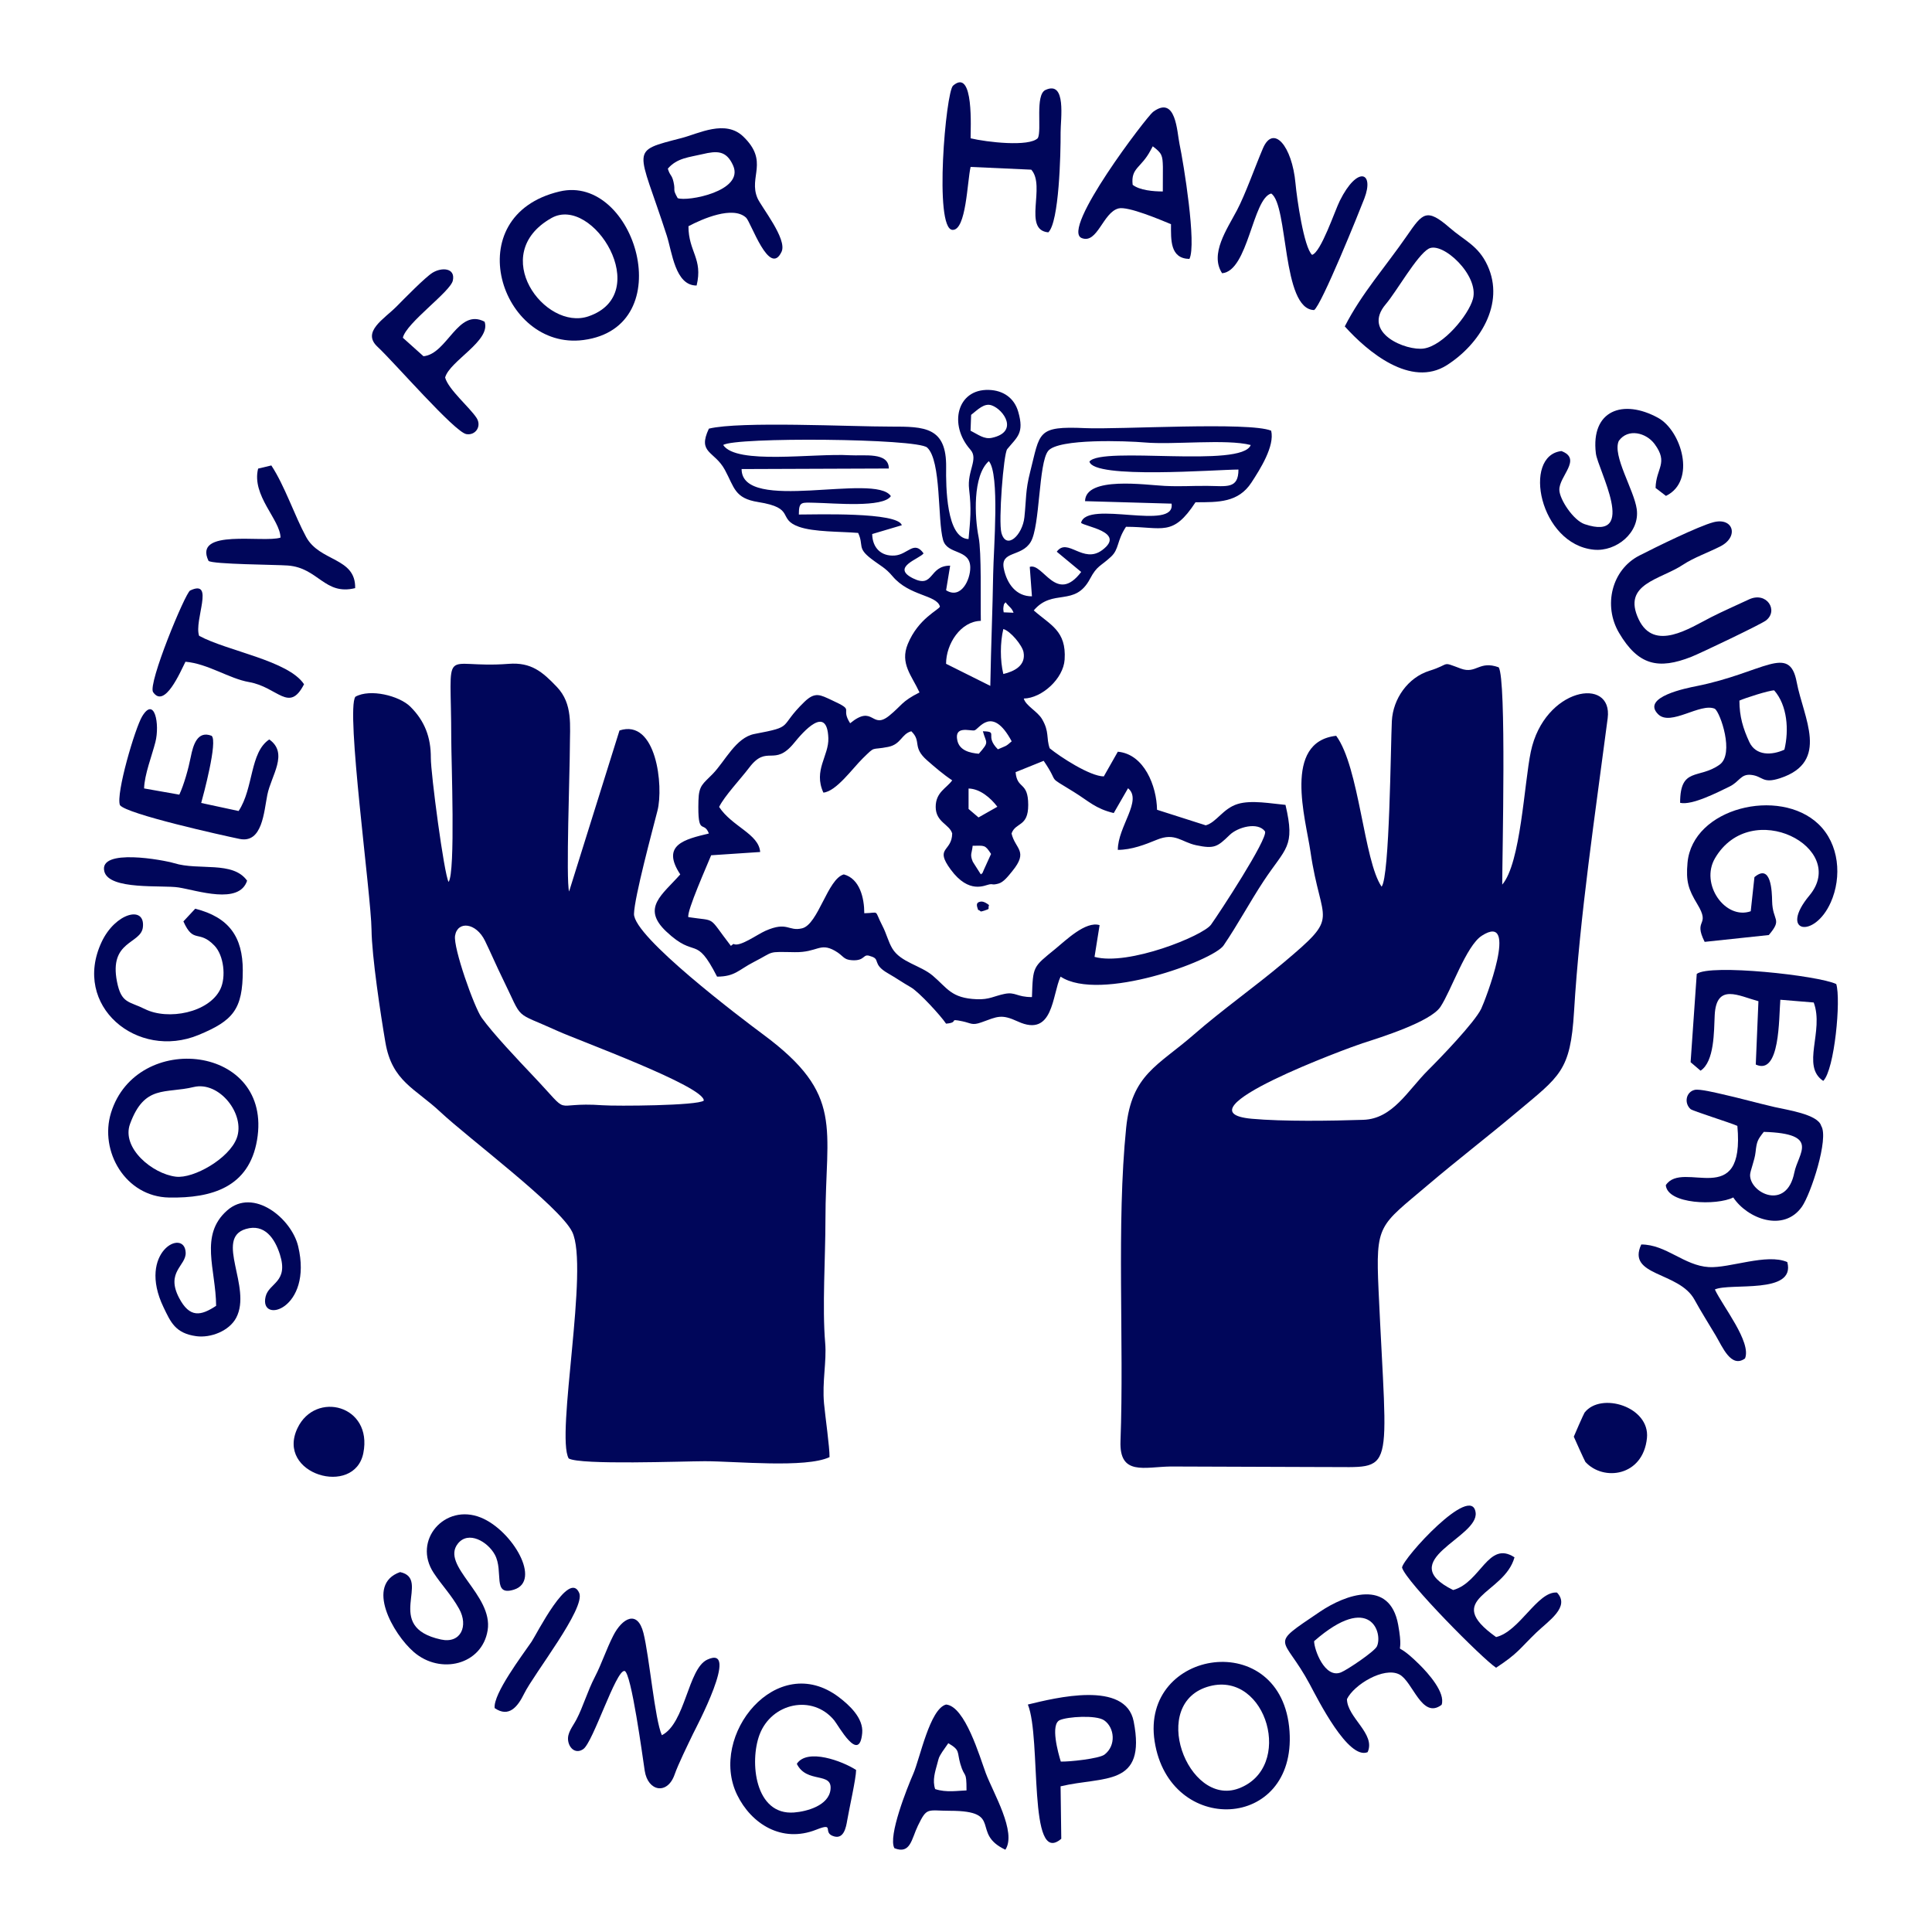
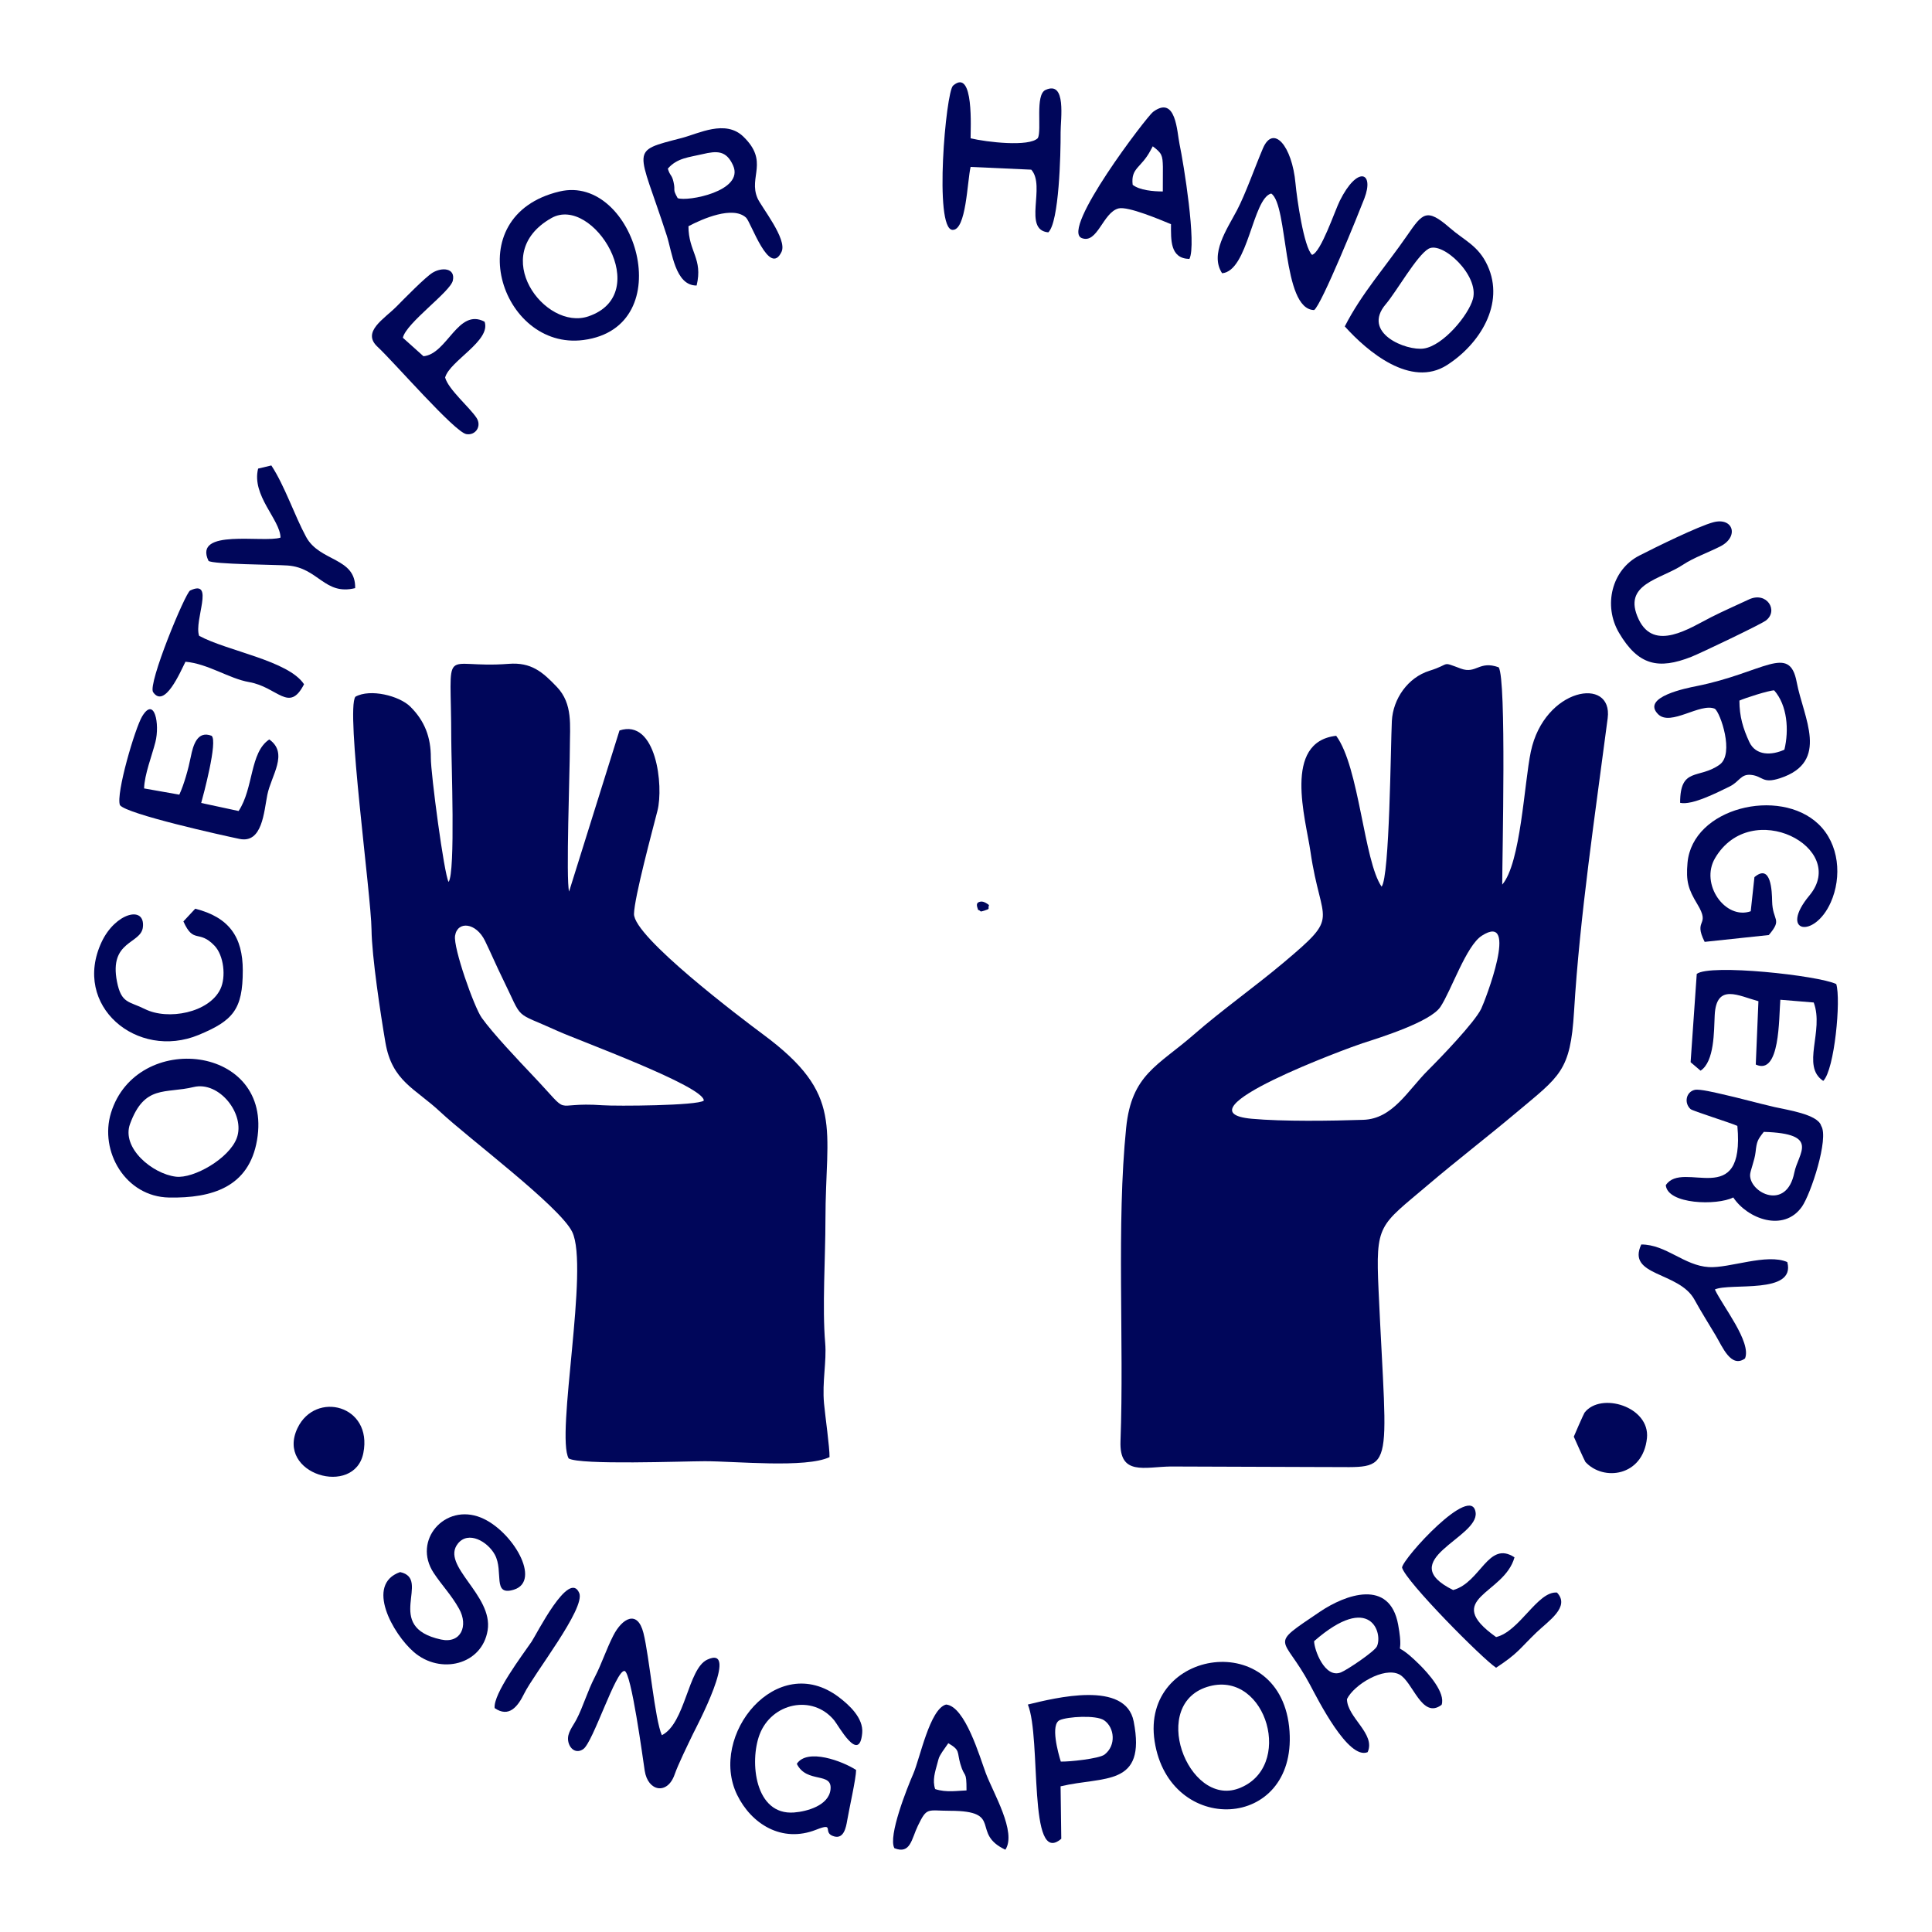
<svg xmlns="http://www.w3.org/2000/svg" xml:space="preserve" width="20mm" height="20mm" version="1.1" style="shape-rendering:geometricPrecision; text-rendering:geometricPrecision; image-rendering:optimizeQuality; fill-rule:evenodd; clip-rule:evenodd" viewBox="0 0 2000 2000">
  <defs>
    <style type="text/css">
   
    .fil0 {fill:#00065A}
   
  </style>
  </defs>
  <g id="Layer_x0020_1">
    <g id="_1196129275808">
      <path class="fil0" d="M551.29 1113.12c-14.27,-15.05 -41.27,-43.55 -52.64,-59.54 -7.87,-11.07 -29.59,-72.53 -27.57,-84.96 2.53,-15.57 21.76,-13.67 31,5.36 6.32,13.01 11.79,25.91 18.19,38.92 22.35,45.42 9.91,32.9 57.57,54.62 20.01,9.12 151.59,57.16 150.71,71.84 -6.44,5.28 -90.66,5.81 -104.73,4.8 -56.06,-4.02 -29.5,14.33 -72.53,-31.04zm105.02 -167.05c0.4,-17.25 18.99,-86 24.3,-106.84 6.48,-25.43 -1.09,-95.58 -39.32,-83.04l-52.17 166.7c-3.38,-11.95 0.79,-125.83 0.79,-148.96 0,-22.78 3.32,-45.21 -13.41,-62.79 -14.92,-15.66 -26.59,-25.75 -49.96,-23.93 -71.3,5.54 -59.41,-24.28 -59.4,78.26 0.01,21.18 4.49,137.83 -2.76,147.51 -4.66,-7.82 -18.47,-112.44 -18.39,-128.48 0.11,-21.3 -6.36,-38.19 -21.17,-52.91 -11.48,-11.41 -41.73,-18.89 -56.92,-10.33 -10.2,13.34 16.31,205.25 16.69,241.06 0.3,27.76 9.45,88.03 14.38,116.85 6.91,40.41 30.84,47.45 57.05,72.08 28.17,26.46 123.46,97.65 136.31,123.99 17.79,36.47 -17.22,210.71 -3.63,234.55 11.98,7.02 118.92,2.87 140.91,2.86 31.8,-0.01 104.55,7.4 129.11,-4.23 0.21,-9.74 -4.51,-42.59 -5.69,-55.49 -2.06,-22.45 2.82,-43.59 1.2,-62.56 -3.17,-37.02 0.26,-88.41 0.26,-127.49 0,-96.15 19.91,-129.43 -64.26,-191.85 -23.08,-17.12 -134.47,-101.27 -133.92,-124.96z" />
      <path class="fil0" d="M1533.94 968.67c39.36,-25.32 3.26,67.66 -0.6,75.6 -6.92,14.27 -42.09,50.75 -54.97,63.56 -21.25,21.15 -36.52,50.4 -67.12,51.41 -33.32,1.11 -82.98,1.85 -115.45,-1.1 -80.34,-7.32 102.01,-74.12 114.53,-78.13 18.86,-6.05 70.48,-22.18 80.81,-37.73 11.26,-16.97 26.6,-63.19 42.8,-73.61zm-150.74 -206.98c-55.55,6.35 -31.53,85.91 -26.62,119.87 11.1,76.8 32.23,64.45 -27.7,114.83 -30.07,25.28 -63.77,49.08 -92.83,74.44 -37.31,32.58 -64.62,41.17 -70.25,96.61 -10.17,100.1 -2.04,221.46 -5.87,324.46 -1.34,36.04 24.67,26.64 51.91,26.22l161.36 0.57c72.18,-0.54 62.86,14.33 53.89,-182.87 -3.16,-69.54 0.52,-66.16 51.36,-109.37 29.38,-24.98 61.87,-50.01 91.94,-75.28 44.35,-37.28 55.34,-42.17 59.05,-104.03 5.92,-98.59 22.06,-205.39 34.82,-303.57 5.7,-43.88 -65.61,-31.78 -79.56,34.56 -6.84,32.46 -10.4,115.54 -29.6,137.62 0,-29.85 4.49,-212.33 -3.65,-224.94 -20.41,-7.4 -23.08,7.3 -39.27,1.31 -21.03,-7.79 -9.68,-4.81 -32.39,2.26 -22.34,6.95 -37.8,29.06 -38.95,52.07 -1.25,24.84 -2.25,161.51 -10.62,171.42 -18.44,-26.76 -23.01,-123.68 -47.02,-156.18z" />
-       <path class="fil0" d="M1006.89 875.53c12.32,-0.02 12.66,-1.39 19.05,8.47l-7.28 16c-2.89,6.88 -1.28,2.89 -3.3,5.17l-8.3 -13.05c-3.34,-7.9 -0.86,-8.8 -0.17,-16.59zm-4.23 -59.26c11.96,0.25 22.98,9.86 29.81,18.87l-19.51 11.07 -10.3 -8.78 0 -21.16zm-150.29 4.23c13.36,-1.2 30.26,-25.18 40.76,-35.45 13.75,-13.45 7.91,-8.19 26.25,-11.85 13.57,-2.71 13.71,-13.41 24.01,-16.2 11.05,10.71 0.42,16.16 16.4,30.17 8.14,7.13 16.86,14.63 25.93,20.63 -5.85,8.21 -17.13,12.25 -17.09,27.55 0.05,15.86 14.38,17.94 17.09,27.48 -0.36,19.41 -18.75,14.02 -1.47,37.43 18.92,25.65 35.32,16.05 39.93,15.25 4.25,-0.74 2.54,0.99 9.36,-0.8 5.38,-1.41 10.2,-7.8 14.4,-12.94 17.13,-20.97 2.91,-22.75 -0.79,-38.98 4.25,-11.91 17.3,-6.46 17.26,-29.56 -0.04,-24.75 -11.48,-15.59 -13.07,-33.9l29.07 -11.74c17.65,25.86 1.45,13.8 31.01,32.1 15.99,9.89 22.45,17.38 41.52,21.98l14.81 -25.69c15.2,12.49 -10.62,39.68 -10.58,63.79 14.19,0.01 28.25,-5.46 40.39,-10.46 18.97,-7.81 25.39,2.44 40.71,5.67 18.76,3.96 21.95,1.76 34.7,-10.65 8.35,-8.13 29.26,-13.88 36.6,-3.61 2.85,7.94 -47.6,84.91 -55.92,96.48 -8.3,11.54 -85.58,42.94 -120.59,33.36l5.24 -32.86c-14.41,-4.53 -35.2,15.92 -45.82,24.59 -23.45,19.15 -23.11,17.61 -24.21,49.88 -16,0 -16.92,-5.62 -28.4,-3.29 -10.85,2.21 -15.69,6.03 -28.69,5.51 -26.61,-1.07 -30.39,-11.51 -45.62,-24.4 -12.66,-10.72 -33.2,-13.8 -41.79,-28.05 -4.35,-7.22 -5.86,-14.97 -10.32,-23.59 -9.07,-17.53 -2.19,-13.26 -18.74,-12.97 0,-15.66 -4.63,-35.74 -21.17,-40.21 -16.81,4.51 -26.47,51.78 -43.24,55.83 -14.35,3.47 -14.9,-7.61 -37.97,2.6 -8.79,3.89 -26.78,17.23 -33.09,13.53l-2.63 2.03c-24.66,-31.91 -13.77,-25.16 -44.02,-29.77 -1.96,-5.84 19.89,-54.71 23.59,-64.03l50.74 -3.38c-1.36,-18.75 -29.16,-26.28 -42.49,-46.66 5.64,-11.42 21.9,-28.49 31.21,-40.76 18.58,-24.48 25.66,-0.01 46.45,-25.52 9.16,-11.24 34.11,-40.18 35.41,-5.03 0.68,18.44 -15.76,33.32 -5.13,56.49zm160.87 -40.22c-9.12,-0.81 -19.86,-3.28 -22.17,-13.61 -3.57,-15.92 13.03,-9.76 17.64,-10.59 4.53,-0.82 18.08,-26.81 38.58,11.32 -6.5,5.82 -5.83,4.5 -14.27,8.29 -14.46,-14.42 1.35,-18.31 -15.55,-18.69 3.51,12.81 7.09,10.42 -4.23,23.28zm25.4 -82.55c-3.4,-14.1 -3.34,-32.62 0,-46.56 7.26,1.96 19.54,16.72 20.91,23.88 2.71,14.17 -10.08,20.11 -20.91,22.68zm2.3 -74.26c4.26,5.51 6.26,5.47 8.28,10.82l-10.22 -0.42c-0.19,-2.37 -0.63,-2.69 -0.19,-5.78 0.56,-3.94 0.84,-2.57 2.13,-4.62zm-25.58 19.23c-0.43,-21.16 0.82,-71.05 -2.3,-86.67 -4.09,-20.48 -6.35,-63.53 10.58,-78.66 11.51,13.36 4.89,91.14 4.49,116.74 -0.61,38.31 -2.19,72.09 -2.97,115.9l-45.79 -22.86c-0.04,-20.63 15.15,-44.05 35.99,-44.45zm52.91 -25.4c-16.41,0.13 -25.91,-13.1 -29.1,-28.55 -3.92,-18.95 18.26,-11.78 27.83,-27.76 9.75,-16.3 8,-81.47 18.02,-94.16 10.39,-13.17 81.95,-10.38 100.01,-8.8 29.8,2.62 84.33,-3.89 109.72,2.64 -9,24.23 -154.05,0.87 -166.94,17.11 3.98,18.51 131.95,8.29 154.24,8.29 0.02,20.32 -12.25,17.12 -31.76,16.92 -17.6,-0.19 -26.47,0.84 -44.42,0.02 -19.41,-0.9 -82.11,-10.34 -82.63,15.78l89.56 2.57c4.48,29.07 -87.43,-4.38 -93.68,19.79 2.65,3.8 47.1,9.38 21.98,28.23 -19.88,14.92 -35.94,-13.54 -47.14,1.73l25.29 20.97c-25.74,33.93 -39.51,-9.91 -53.24,-5.25l2.26 30.47zm-224.01 -96.82c19.04,0.35 69.94,5.32 77.96,-6.9 -16.15,-24.52 -154.44,18.27 -154.51,-28.02l152.41 -0.57c-0.07,-17.34 -25.49,-12.85 -40.4,-13.73 -37.58,-2.22 -117.42,10.12 -131.06,-10.59 12.07,-8.36 200.75,-6.91 211.15,2.63 14.79,13.57 10.61,75.19 16.47,95.71 4.46,15.61 27.94,8.9 28.14,28.37 0.13,12.79 -9.56,33.3 -25.02,23.65l4.21 -25.48c-22.45,0.02 -16.57,23.96 -38.43,13.14 -23.38,-11.59 6.86,-20.16 10.91,-25.84 -9.93,-13.93 -16.23,1.27 -29.89,2.22 -14.17,0.98 -23.03,-8.04 -23.31,-22.24l30.69 -9.12c-4.13,-13.9 -89.41,-11.06 -106.61,-11.08 0,-13.94 2.73,-12.41 17.29,-12.15zm161.06 -91.02c6.89,-5.41 13.53,-12.53 21.24,-9.85 12.63,4.39 28.33,27.6 0.21,33.62 -8.06,1.73 -14.18,-3.42 -22.06,-7.38l0.61 -16.39zm-2.66 128.57c-23.11,-0.59 -23.48,-54.88 -23.22,-74.14 0.56,-41.91 -22.21,-42.34 -57.21,-42.28 -41.24,0.08 -156.15,-5.79 -188.39,2.12 -12.15,25.69 5.83,22.85 16.57,42.7 9.91,18.31 9.93,29.38 34.45,33.28 39.39,6.26 19.24,17.42 42.14,25.59 15.61,5.57 42.72,4.82 61.36,6.38 6.11,13.26 -1.39,15.31 13.48,26.73 9.81,7.53 14.63,9.2 22.12,18.1 17.52,20.8 45.69,19.1 49.06,31.37 -0.97,3.46 -22.33,12.16 -33.28,38.8 -8.33,20.27 4.18,32.73 12.12,50.1 -18.86,9.56 -18.16,13.39 -31.15,23.96 -18.78,15.29 -16.07,-12.23 -40.64,7.97 -10.78,-16.84 6.11,-12.32 -18.91,-23.85 -12.02,-5.55 -17.3,-9.11 -28.51,1.77 -27.59,26.78 -9.45,25.18 -51.57,33.15 -19.33,3.66 -30.43,28.16 -43.28,41.39 -10.13,10.43 -14.35,11.67 -14.77,27.62 -1.01,38.35 5.36,19.79 10.81,34.04 -24.91,6.01 -49.93,11.65 -29.63,42.34 -18.39,20.93 -40.49,34.54 -14.59,59.03 31.15,29.45 29.95,2.3 52.69,46.8 18.62,-0.02 22.32,-7.08 37.87,-15.05 22.42,-11.48 13.05,-10.7 42.64,-10.27 23.4,0.34 25.8,-10.29 41.39,-1.51 9.37,5.27 8.45,9.33 17.96,9.86 14.05,0.78 10.77,-7.42 18.89,-4.2 11.24,3.06 0.96,7.88 18.22,17.77 8.37,4.79 14.83,9.38 23.65,14.44 8.37,4.79 31.03,29.47 36.44,37.64 14.52,-1.25 1.25,-5.75 17.12,-2.4 8.68,1.84 9.81,4.52 19.43,1.05 16.87,-6.07 20.47,-8.86 37.75,-0.9 36.92,17.01 35.38,-27.57 44.24,-46.43 40.41,26.77 158.01,-16.5 168.77,-32.31 14.9,-21.89 27.16,-44.98 41.39,-66.56 22.9,-34.75 33.03,-34.87 22.67,-78.93 -14.7,-1.31 -35.34,-5.31 -49.58,-0.89 -15.2,4.71 -21.87,19.05 -32.97,22.06l-50.42 -16.1c-0.38,-24.48 -13.24,-57.67 -40.6,-60.1l-14.51 25.56c-14.42,-0.15 -45.24,-20.27 -56.02,-29.11 -3.81,-10.88 -0.11,-16.89 -7.9,-30.2 -4.76,-8.13 -16.89,-13.79 -18.93,-21.29 18.77,-0.39 41.02,-20.55 42.3,-40.35 1.95,-30.01 -14.93,-35.76 -31.95,-50.89 19.71,-23.26 42.56,-3.09 58.26,-32.76 7.28,-13.75 10.74,-12.63 21.67,-22.78 8.63,-8.01 5.8,-16.26 15.55,-31.02 37.97,0 48.3,10.78 71.96,-25.4 23.72,0 44.32,0.39 57.9,-20.42 8.9,-13.65 24.26,-37.73 20.42,-53.66 -22.46,-9.47 -157.85,-1.09 -192.29,-2.65 -50.65,-2.31 -46.74,4.29 -57.19,45.26 -5.01,19.62 -3.94,27.77 -5.97,46.95 -1.99,18.76 -18.77,34.37 -23.79,16.21 -3.23,-11.65 2.16,-81.99 6.01,-86.7 10.28,-12.6 17.84,-16.34 11.39,-38.68 -4.17,-14.47 -15.72,-22.15 -30.39,-22.61 -33.19,-1.04 -41.8,36.28 -19.19,61.77 8.83,9.95 -3.57,21.81 -1.27,41.07 2.53,21.14 1.22,31.23 -0.57,51.56z" />
      <path class="fil0" d="M1764.65 975.02l66.4 -7.07c14.56,-17.11 3.84,-14.09 3.44,-35.24 -0.19,-9.56 -0.92,-39.4 -18.31,-24.69l-3.83 35.31c-26.31,9.22 -52.74,-28.07 -36.96,-54.93 37.47,-63.77 138.65,-10.62 97.78,38.51 -32.21,38.73 5.01,45.49 22.03,7.21 11.69,-26.29 8.86,-60.47 -12.81,-81.08 -40.44,-38.46 -130.4,-16.85 -135.49,40.17 -1.72,19.22 0.79,27.26 10.19,42.81 14.21,23.51 -4.73,14.53 7.56,39z" />
      <path class="fil0" d="M200.45 1125.3c26.6,-6.45 53.85,28.33 44.6,52.96 -7.92,21.11 -44.6,42.03 -62.93,39.84 -24.4,-2.91 -56.6,-29.77 -47.5,-54.62 15.01,-41 36.45,-31.06 65.83,-38.18zm65.61 55.03c16.97,-98.96 -124.73,-114 -151.14,-28.37 -12.24,39.72 14.87,86.88 60.04,87.72 44.82,0.84 82.8,-10.97 91.1,-59.35z" />
      <path class="fil0" d="M1800.63 725.25c5.51,-2.52 30.44,-10.58 35.99,-10.58 13.63,15.49 15.48,41.03 10.58,61.38 -12.92,5.96 -29.62,6.61 -36.38,-8.07 -6.38,-13.86 -10.19,-26.25 -10.19,-42.73zm-25.4 8.47c5.64,4.03 20.44,46.68 4.93,57.83 -21.48,15.44 -40.91,1.95 -40.91,39.53 12.42,2.86 39.13,-11.05 50.98,-16.75 10.5,-5.05 11.7,-13.31 22.45,-12.18 12.51,1.32 11.54,9.52 30.04,3.45 52.01,-17.05 24.13,-62.63 17.22,-99.44 -7.57,-40.29 -34.1,-9.8 -103.89,4.14 -9.57,1.91 -57.42,11.21 -39.59,29.04 12.97,12.98 43.7,-12.22 58.77,-5.62z" />
      <path class="fil0" d="M570.86 225.72c42.95,-24.27 106.56,78.55 38.24,101.78 -45.05,15.32 -104.52,-64.34 -38.24,-101.78zm8.47 -27.52c-106.33,25.13 -60.94,164.97 24.6,153.79 101.19,-13.24 53.46,-172.24 -24.6,-153.79z" />
      <path class="fil0" d="M1825.87 1171.71c59.06,1.77 35.61,22.02 31.6,42.17 -7.95,39.92 -45.97,21.23 -45.79,2.5 0.05,-4.31 4.72,-15.01 5.66,-23.58 1.23,-11.36 2.16,-12.94 8.53,-21.09zm-101.44 55.19c1.8,19.87 52.85,21.31 69.85,12.7 14.67,22.16 52.2,36.3 71.02,9.64 9.25,-13.11 28.22,-70.91 20,-83.72 -3.28,-12.06 -35.91,-16.63 -48.24,-19.5 -19.12,-4.44 -36.31,-9.32 -54.38,-13.35 -5.78,-1.29 -23.17,-5.61 -28.27,-4.45 -8.96,2.03 -11.34,13.51 -4.38,19.89 2.13,1.96 41.92,14.33 48.49,17.41 8.05,88.57 -56.42,34.48 -74.09,61.38z" />
      <path class="fil0" d="M691.34 174.58c9.61,-11.15 22.07,-11.71 35.72,-14.97 15.15,-3.61 24.85,-3.97 31.83,11.67 11.92,26.7 -47.55,37.7 -57.36,33.83 -5.73,-10.19 -2.01,-6.67 -4.32,-16.82 -1.75,-7.74 -3.69,-6.15 -5.87,-13.71zm29.8 120.99c6.74,-27.98 -8.44,-34.76 -8.46,-61.39 14.52,-7.69 46.03,-21.44 59.65,-8.87 5.06,4.66 24.21,62.12 36.75,35.28 6.12,-13.08 -21.09,-46.43 -24.97,-55.53 -9.44,-22.11 12.21,-37.77 -14.63,-63.67 -18.59,-17.94 -46.22,-3.11 -63.53,1.4 -55.47,14.44 -45.43,9.01 -15.7,101.12 5.57,17.25 8.69,51.86 30.89,51.66z" />
      <path class="fil0" d="M1478.9 257.47c14.23,-7.97 52.57,27.61 45.88,51.99 -4.63,16.89 -30.74,48.31 -50.8,51.32 -18.06,2.71 -64.98,-16 -39.35,-45.98 10.91,-12.76 32.17,-50.55 44.27,-57.33zm-86.78 80.43c23.49,26.16 68.36,63.9 105.71,40.09 33.72,-21.49 60.4,-63.3 42.03,-103.16 -9.54,-20.71 -23.61,-25.51 -39.22,-39.1 -23.8,-20.73 -27.99,-15.15 -43.95,7.99 -22.3,32.34 -47.32,60.23 -64.57,94.18z" />
      <path class="fil0" d="M685.16 1796.28c-7.28,-16 -12.96,-81.61 -19.07,-105.81 -6.19,-24.49 -22.08,-15.22 -31.19,2.63 -7.36,14.43 -12.12,29.38 -18.91,42.48 -8.01,15.47 -12.42,31.41 -19.19,44.31 -4.04,7.69 -9.9,14.11 -8.64,22.26 1.28,8.24 8.28,13.72 15.7,8.46 10.18,-7.2 33.67,-81.72 42.6,-80.85 7,0.67 19.03,90.93 20.95,103.32 3.35,21.63 23.54,25.14 30.94,3.92 3.78,-10.81 13.55,-30.63 19.13,-42.26 2.37,-4.94 49.32,-92.95 14.59,-76.64 -19.99,9.38 -22.54,65.84 -46.91,78.18z" />
      <path class="fil0" d="M824.86 1825.92c10.28,20.85 37.12,7.78 34.87,26.74 -1.95,16.44 -24.29,22.57 -37.67,23.62 -40.69,3.17 -46.26,-52.65 -35.81,-80.5 12.37,-32.94 54.82,-42.21 77.3,-14.91 4.48,5.43 26.05,45.36 29,13.2 1.43,-15.58 -13.56,-29.13 -24.11,-37.14 -64.23,-48.73 -135.36,39.64 -105.36,101.13 14.61,29.94 46.14,50.15 81.81,36.06 20.51,-8.09 5.39,3.33 18.74,6.96 9.93,2.69 12.2,-9.48 13.4,-16.64 1.92,-11.49 9.2,-43.46 9.21,-52.17 -13.84,-9.05 -50.51,-22.91 -61.38,-6.35z" />
      <path class="fil0" d="M1265.12 282.87c27.09,-2.36 31.47,-77.24 50.8,-82.55 18,11.86 10.81,120.01 44.45,120.65 7.62,-5.01 46.4,-100.88 51.97,-115.4 10.65,-27.74 -7.16,-34.31 -25.38,2.28 -5.19,10.42 -19.5,53.43 -28.71,55.97 -8.51,-7.73 -15.77,-58.81 -17.14,-73.88 -3.54,-39.02 -22.97,-61.55 -33.74,-36.33 -8.19,19.2 -18.06,47.36 -26.91,64.16 -10.32,19.58 -28.35,45.18 -15.34,65.1z" />
      <path class="fil0" d="M1360.37 1698.92c58.54,-51.14 71.46,-7.92 64.95,5.52 -2.54,5.26 -30.66,24.23 -37.21,26.83 -16.72,6.66 -27.73,-23.63 -27.74,-32.35zm131.99 65.89c4.23,-12.55 -13.99,-32.78 -22.92,-41.62 -32.11,-31.79 -14.27,1.23 -22.08,-41.37 -8.75,-47.71 -54.28,-31.45 -81.27,-13.17 -54.11,36.65 -37.81,23.33 -10.2,74.96 8.67,16.2 39.88,78.59 59.89,70.22 8.57,-19.02 -21.15,-35.72 -21.42,-54.9 7.19,-14.93 38.22,-33.74 54.2,-25.57 14.06,7.18 23.32,47 43.8,31.45z" />
      <path class="fil0" d="M414.19 1627.42c-36.43,12.73 -7.34,64.13 14.18,82.75 27.57,23.85 70.68,13.26 76.44,-22.49 5.88,-36.6 -49.12,-66.99 -30.74,-89.83 10.84,-13.46 30.71,-2.11 38.16,11.52 9.49,17.37 -3.08,43.28 19.68,36.27 29.16,-8.98 -1.45,-61.39 -34.15,-74.66 -37.21,-15.1 -71.04,23.61 -48.84,57.27 8.49,12.89 18.23,22.68 26.33,37.18 9.87,17.67 1.85,36.26 -18.7,31.81 -60.97,-13.22 -9.23,-62.75 -42.36,-69.82z" />
      <path class="fil0" d="M1252.42 1745.48c59.12,-15.3 87.66,84.67 29.61,105.99 -52.47,19.27 -93.73,-89.39 -29.61,-105.99zm-57.15 57.15c15.22,98.08 146.68,92.81 139.65,-10.39 -7.37,-108.19 -154.54,-85.56 -139.65,10.39z" />
      <path class="fil0" d="M1773.81 540.6c-15.55,4.03 -60.55,26.21 -76.75,34.51 -28.71,14.7 -37.63,51.86 -21.04,80.02 19.85,33.72 40.79,38.3 75.01,24.75 9.24,-3.66 71.37,-33.31 76.93,-37.46 13.55,-10.14 1.04,-30.53 -17.48,-21.88 -12.01,5.61 -27.5,12.46 -39.06,18.35 -22.39,11.39 -59,36.15 -75.08,2.2 -17.5,-36.95 22.49,-40.86 46.08,-56.6 10.48,-7 26.56,-12.82 38.35,-18.81 19.76,-10.03 13.51,-30.38 -6.96,-25.08z" />
      <path class="fil0" d="M124.17 833.48c6.96,9.33 106.79,31.45 123.82,34.97 23.63,4.89 25.19,-27.96 28.77,-45.72 4.04,-20.07 22.26,-42.83 2,-57.26 -20.28,13.41 -16.05,50.36 -31.75,74.08l-38.73 -8.33c1.98,-7.06 17.45,-64.21 10.76,-69.53 -14.72,-5.75 -19.15,9.72 -21.57,21.97 -2.32,11.83 -7,28.61 -11.84,38.96l-36.46 -6.44c0.33,-14.24 8.2,-34.14 11.7,-47.96 4.71,-18.58 -0.9,-47.87 -13.7,-26.64 -7.34,12.17 -27.43,80.35 -23,91.9z" />
      <path class="fil0" d="M1004.77 172.8l62.78 2.84c15.37,17.01 -9.19,62.47 17.66,64.89 11.18,-10.61 12.86,-80.8 12.73,-103.68 -0.08,-13.12 6.33,-53.9 -15.67,-43.71 -10.97,5.07 -3.63,41.5 -7.87,49.78 -8.89,9.38 -53.19,4.21 -69.63,0.25 -0.16,-8.4 3.81,-73.56 -18.17,-54.52 -7.49,6.48 -19.97,148.2 -0.63,149.32 14.35,0.83 15.28,-50.39 18.8,-65.17z" />
-       <path class="fil0" d="M1616.41 466.94c-40.72,4.55 -22.91,96.7 33.65,102.11 23.08,2.2 47.68,-17.66 44.29,-42.01 -2.77,-19.84 -25.45,-55.46 -18.6,-70.61 9.58,-13.44 28.47,-8.43 37.05,3.18 14.73,19.94 1.49,24.74 1.05,45.51l10.76 8.24c31.81,-15.54 15.89,-67.61 -8.08,-80.77 -36.4,-19.99 -69.92,-7.85 -64.48,36.79 2.04,16.76 44.23,91.78 -11.51,73.27 -11.8,-3.92 -26.04,-25.63 -26.31,-35.44 -0.4,-14.25 23.92,-32.02 2.18,-40.27z" />
-       <path class="fil0" d="M223.73 1351.78c-15.81,10.42 -27.32,12.83 -38.34,-8.21 -14.1,-26.93 7.4,-33.25 6.82,-46.86 -1.1,-25.98 -50.49,-0.68 -22.92,56.59 7.39,15.34 12.15,26.9 33.84,29.9 14.96,2.07 34.17,-5.36 41.4,-19.08 16.63,-31.62 -22.75,-82.16 9.96,-91.88 19.45,-5.78 30.01,9.84 35.26,26.34 9.24,29.05 -11.39,29.32 -14.8,43.69 -6.92,29.19 49.25,13.16 33.7,-52.15 -6.85,-28.76 -46.31,-61.08 -73.55,-37.04 -29.02,25.63 -11.6,60.91 -11.37,98.7z" />
      <path class="fil0" d="M105.24 975.06c-31.1,66.15 36.79,122.69 100.49,96.26 35.65,-14.8 45.58,-26.42 45.6,-66.69 0.02,-34.79 -14.24,-55.06 -49.23,-63.94l-12.24 13.16c10.62,23.73 15.7,8.01 32.11,25.04 9.78,10.15 12.17,32.48 6.18,45 -11.74,24.51 -54.24,32.62 -78.19,20.66 -16.44,-8.21 -24.36,-5.5 -28.86,-28.36 -8.42,-42.69 24.82,-38.7 26.81,-56.32 2.61,-23.06 -28.55,-14.85 -42.67,15.19z" />
      <path class="fil0" d="M1760.42 1108.37c14.43,-9.48 13.83,-40.74 14.63,-57.34 1.63,-33.76 24.85,-20.04 45.27,-14.58l-2.75 65.57c25.26,11.64 23.82,-47.9 25.43,-67.08l34.56 2.85c11.02,29.64 -13.35,65.81 9.86,81.16 11.73,-11.62 18.48,-84.34 13.46,-100.25 -18.36,-8.91 -130.87,-21.11 -144.41,-10.49l-6.36 91.38 10.31 8.78z" />
      <path class="fil0" d="M1504.3 1646c-62.21,-30.77 26.73,-54.12 23.26,-80.22 -4.12,-30.92 -75.32,47.45 -76.17,56.94 3.86,14.43 83.25,94.48 97.36,103.71 23.16,-15.27 23.82,-19.2 41.79,-36.53 12.21,-11.77 35.32,-26.5 21.23,-41.3 -20.14,-1.65 -38.64,40.34 -63.02,46.08 -56.75,-40.45 8.47,-43.88 19.05,-82.55 -27.28,-17.84 -34.84,26.03 -63.5,33.87z" />
      <path class="fil0" d="M1172.53 191.31c-2.06,-17.65 8.79,-17.28 18.46,-35.53l2.35 -4.33c9.47,7.19 10.19,9.23 10.48,21.3l-0.08 25.45c-9.49,0.02 -23.97,-1.17 -31.21,-6.89zm39.68 40.76c0,16.2 -1.11,35.55 19.05,35.98 7.67,-14.72 -6.03,-99.14 -10.22,-118.9 -2.65,-12.45 -3.53,-51.15 -27.46,-33.28 -6.33,4.73 -95.93,121.84 -73.78,130.58 16.32,6.44 21.89,-26.62 38.16,-30.7 9.78,-2.45 43.47,11.87 54.25,16.32z" />
      <path class="fil0" d="M1098.14 1823.57c-2.78,-8.94 -10.98,-38.41 -1.1,-42.89 7.98,-3.61 37.64,-5.51 45.93,0.17 10.83,7.43 12.72,26.11 0.4,35.5 -5.65,4.3 -37.24,7.58 -45.23,7.22zm-34.1 -59.04c14.32,35.21 -0.38,168.96 34.59,138.96l-0.72 -54.29c44.66,-10.71 89.04,1.08 75.67,-67.19 -8.36,-42.71 -81.08,-24.38 -109.54,-17.48z" />
      <path class="fil0" d="M968.06 1852.04c-3.05,-9.15 0,-18.07 2.32,-26.65 1.83,-6.75 1.21,-5.65 5.04,-11.86l6.25 -8.96c12.64,7.35 8.82,8.82 12.47,21.4 4.59,15.83 6.4,5.53 6.4,27.46 -8.42,0.18 -20.8,2.51 -32.48,-1.39zm-42.17 61.22c16.73,6.6 17.67,-9.58 24.35,-23.34 9.52,-19.61 9.52,-15.42 33.35,-15.39 56.19,0.07 20.61,23.08 57.17,40.29 11.96,-18.14 -12.73,-59.04 -20.26,-79.23 -6.16,-16.53 -21.43,-69.38 -41.13,-71.06 -16.88,4.52 -26.99,55.77 -34,71.83 -6.14,14.06 -26.37,64.64 -19.48,76.9z" />
      <path class="fil0" d="M460.79 390.82c4.61,-17.17 47.73,-38.04 40.86,-57.79 -27.6,-14.6 -38.53,33.48 -63.27,35.75l-21.34 -19.14c3.43,-15.4 49.29,-47.6 51.75,-59.26 2.82,-13.32 -11.73,-13.81 -21.06,-8.03 -7.6,4.7 -29.4,27.02 -37.21,34.91 -12.87,12.99 -36.45,26.25 -19.65,41.79 16.98,15.72 79.8,88.34 91.9,90.35 9.61,1.6 16.1,-8.28 10.56,-16.78 -7.13,-10.93 -29.19,-29.46 -32.54,-41.8z" />
      <path class="fil0" d="M267.21 485.09c-7.02,27.98 22.87,52.74 23.18,71.43 -17.5,5.75 -90.83,-9.86 -74.52,24.11 4.6,3.62 69.62,3.86 82.07,4.79 31.69,2.37 37.97,31.22 69.72,23.41 0.71,-32 -36.7,-27.08 -50.74,-52.97 -12.14,-22.4 -22.09,-52.84 -36.04,-74.03l-13.67 3.26z" />
      <path class="fil0" d="M191.98 685.03c23.2,1.97 45.33,17.52 65.75,21.03 29.84,5.14 41.52,32.52 57.01,2.26 -16.28,-24.61 -79.62,-34.34 -108.61,-50.13 -5.58,-15.89 16.71,-59.17 -9.29,-46.92 -4.99,2.35 -44.08,96.78 -38.36,105.2 11.91,17.52 28.25,-20.99 33.5,-31.44z" />
      <path class="fil0" d="M1775.23 1334.85c15.79,-7.18 84.02,5.52 74.97,-28.35 -21.08,-9.32 -59.87,6.49 -81.24,5.19 -25.76,-1.56 -44.14,-23.41 -69.92,-23.41 -15.48,33.07 39.06,27.8 55.07,57.12 6.63,12.14 14.9,25.16 22.05,37.21 6.93,11.68 15.91,34.1 30.28,23.66 6.94,-16.92 -23.28,-54.29 -31.21,-71.42z" />
      <path class="fil0" d="M1629.19 1487.25c-0.01,0.18 11.41,25.46 11.99,26.1 18.57,20.38 59.67,15.11 63.73,-24.62 3.32,-32.53 -47.8,-48.16 -64.61,-26.35 -0.73,0.95 -11.09,24.43 -11.11,24.87z" />
      <path class="fil0" d="M376.13 1504.18c9.83,-49.59 -49.58,-64.77 -68.16,-25.81 -22.83,47.88 59.08,71.62 68.16,25.81z" />
-       <path class="fil0" d="M180.29 893.57c-10.65,-3.27 -78.25,-15.85 -72.31,8.44 4.82,19.73 60.16,14.01 76.84,16.67 19.62,3.11 62.79,18.15 70.98,-7 -14.79,-20.75 -49.89,-10.22 -75.51,-18.11z" />
      <path class="fil0" d="M512.06 1768.21c14.81,10.22 23.93,-1.48 30.56,-14.98 10.14,-20.62 63.79,-88.4 56.98,-104.21 -10.6,-24.59 -44.27,43.06 -49.33,50.48 -9.56,14.01 -39.83,53.88 -38.21,68.71z" />
      <path class="fil0" d="M1012.51 941.88c3.72,1.17 0.97,2.6 6.41,0.81 7.01,-2.31 3.29,-1.34 4.9,-5.77 -0.38,-0.27 -4.98,-4.2 -8.67,-3.58 -5.08,0.85 -4.23,3.9 -2.64,8.54z" />
    </g>
  </g>
</svg>